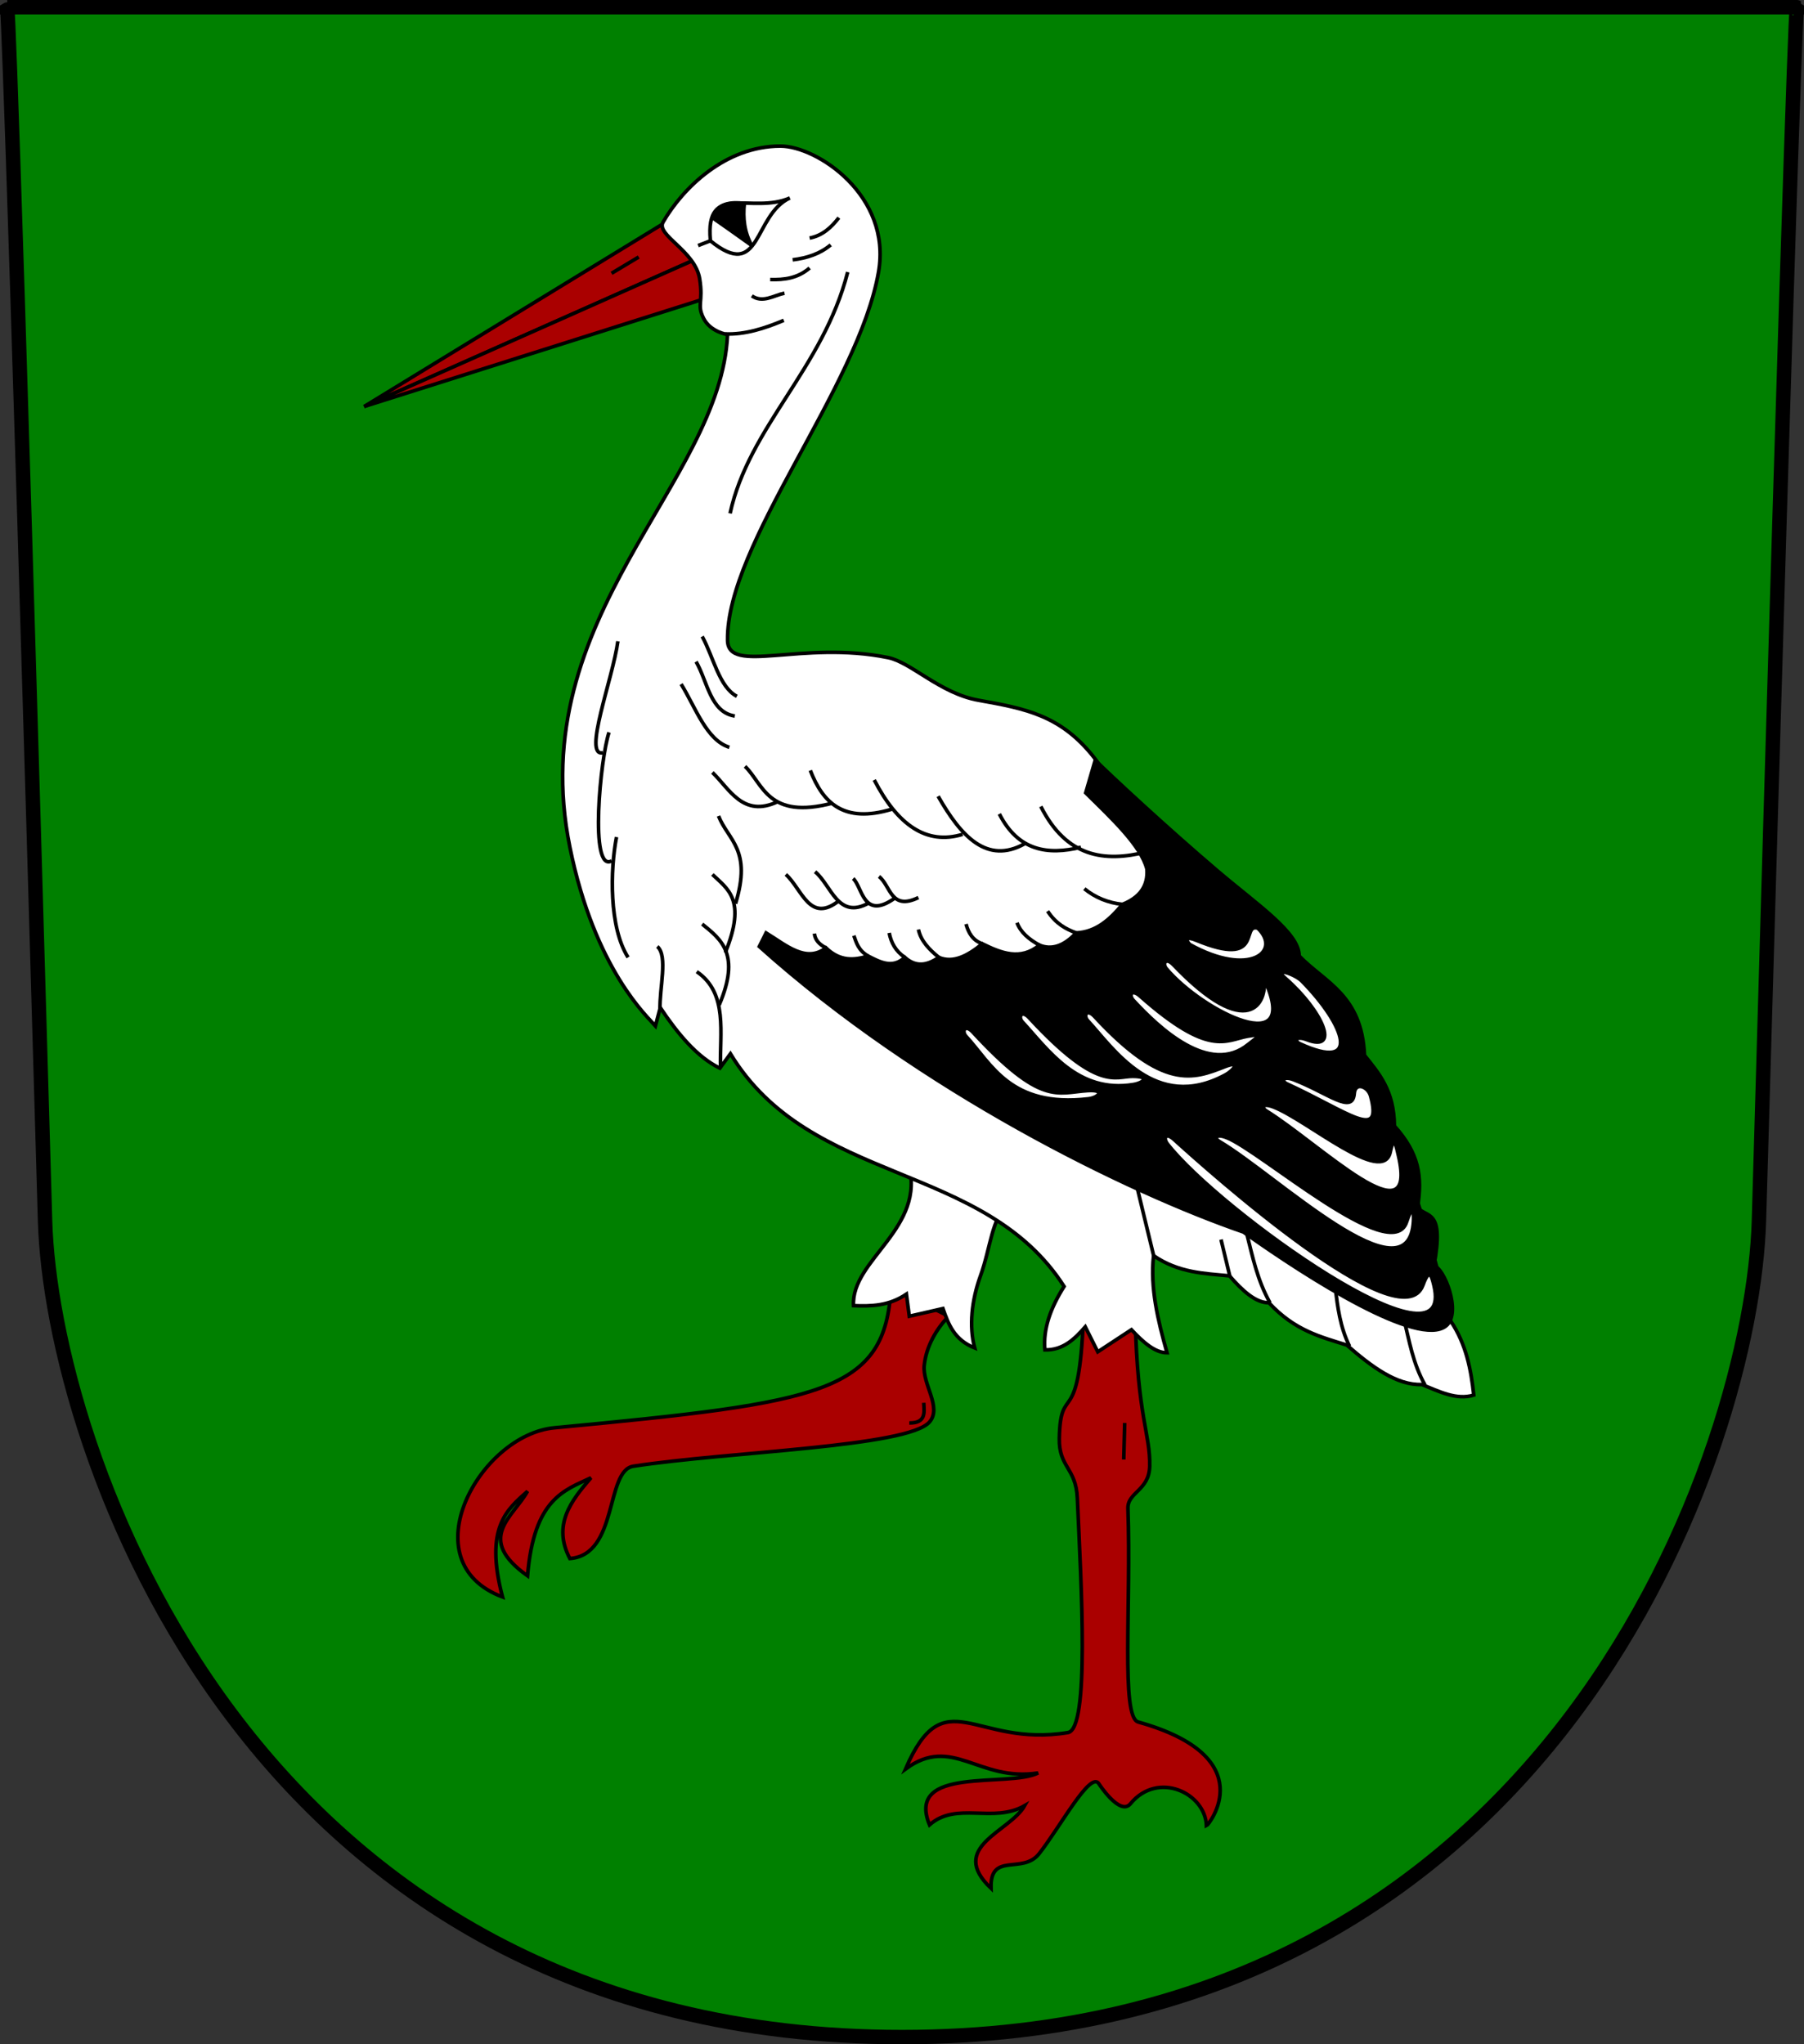
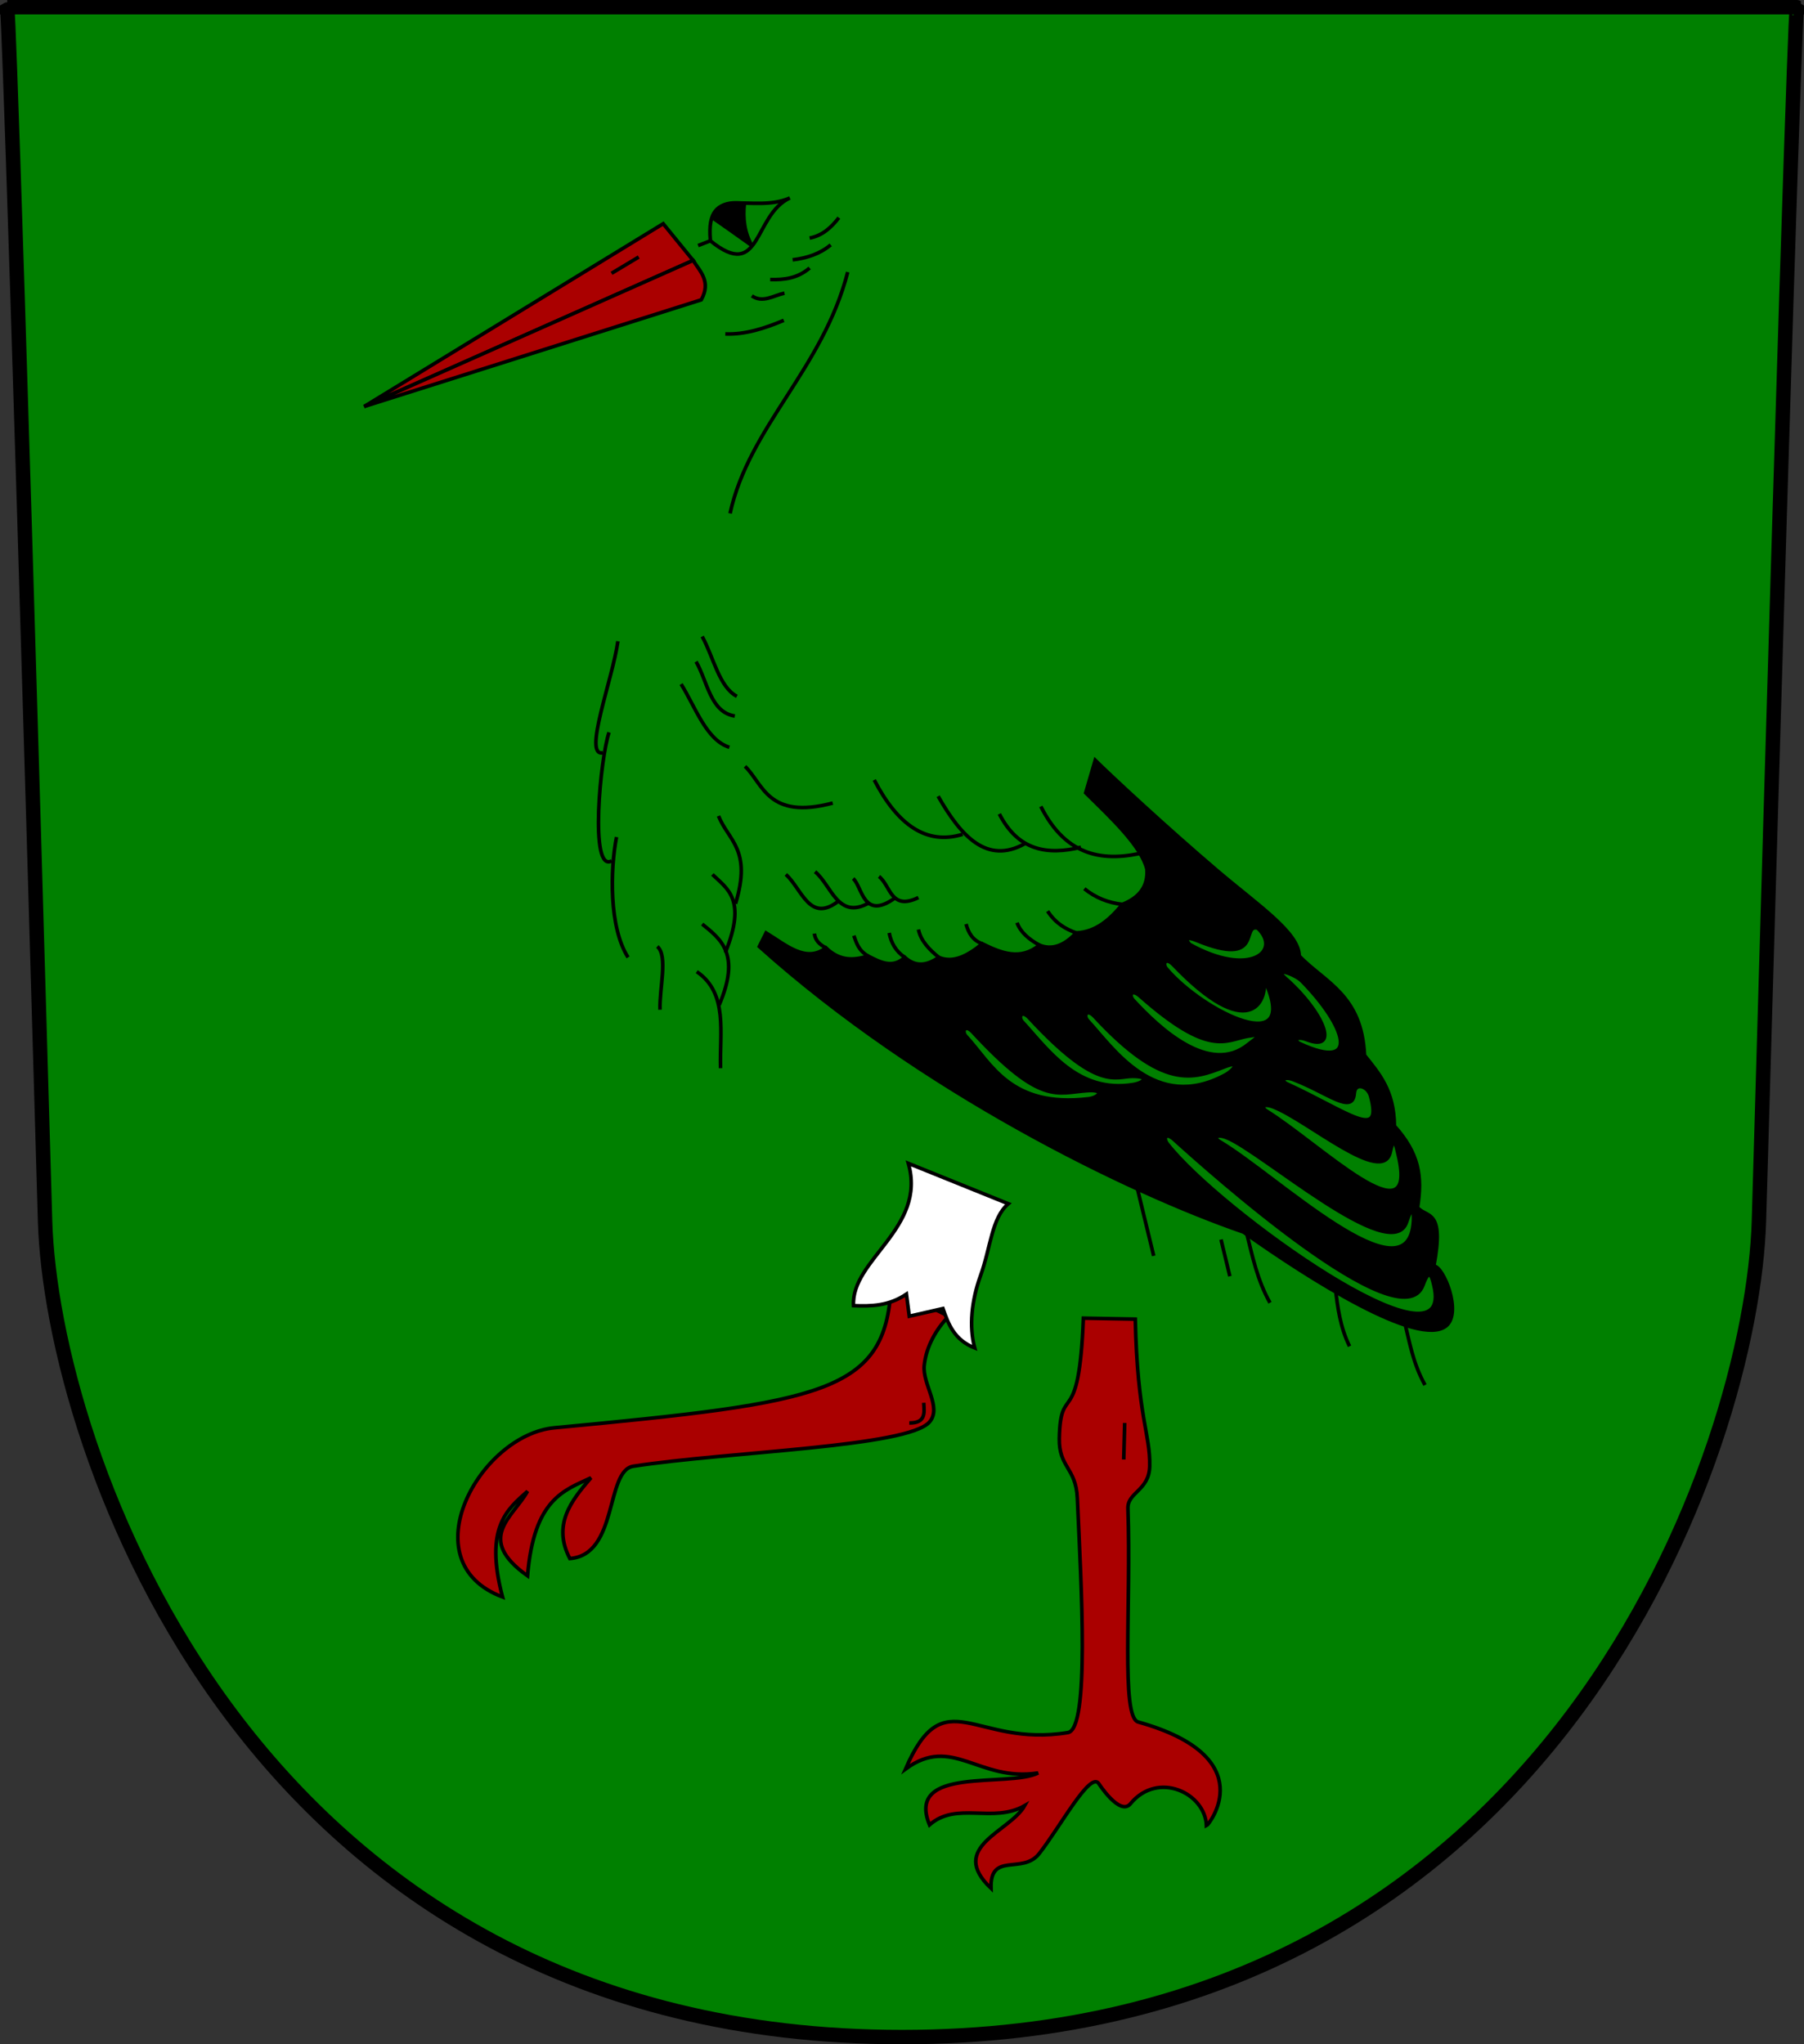
<svg xmlns="http://www.w3.org/2000/svg" xmlns:ns1="http://sodipodi.sourceforge.net/DTD/sodipodi-0.dtd" xmlns:ns2="http://www.inkscape.org/namespaces/inkscape" id="svg2" ns1:version="0.32" ns2:version="0.44.1" width="500" height="566.681" version="1.0" ns1:docbase="E:\Temp\Wiki\CoA" ns1:docname="Bocanovice CoA.svg">
  <rect width="100%" height="100%" fill="#333333" stroke="none" />
  <defs id="defs5" />
  <ns1:namedview ns2:window-height="715" ns2:window-width="1024" ns2:pageshadow="2" ns2:pageopacity="0.0" guidetolerance="10.0" gridtolerance="10.0" objecttolerance="10.0" borderopacity="1.0" bordercolor="#666666" pagecolor="#ffffff" id="base" ns2:zoom="0.88859752" ns2:cx="179.31855" ns2:cy="294.25155" ns2:window-x="-4" ns2:window-y="-4" ns2:current-layer="svg2" />
  <g id="g5775" transform="translate(1.538,-1.949)">
    <path ns1:nodetypes="cccccc" d="M 496.462,3.949 C 496.462,3.949 495.639,3.342 485.972,340.359 C 484.153,402.742 430.042,566.63 248.462,566.63 C 66.881,566.63 12.771,402.742 10.951,340.359 C 1.284,3.342 0.461,3.949 0.461,3.949 L 496.462,3.949 z " style="fill:green;fill-rule:evenodd;stroke:black;stroke-width:4;stroke-linecap:butt;stroke-linejoin:miter;stroke-miterlimit:4;stroke-dasharray:none;stroke-opacity:1" id="path2002" />
    <g id="g3949">
      <g id="g1940" style="stroke:black;stroke-width:1.056;stroke-miterlimit:4;stroke-dasharray:none" transform="matrix(0.947,0,0,0.947,-4.049,-3.296)">
        <path id="path1930" d="M 196.751,71.021 L 109.218,124.536 L 205.504,81.764 L 196.751,71.021 z " style="fill:#a00;fill-rule:evenodd;stroke:black;stroke-width:1.056;stroke-linecap:butt;stroke-linejoin:miter;stroke-miterlimit:4;stroke-dasharray:none;stroke-opacity:1" />
        <path ns1:nodetypes="cccc" style="fill:#a00;fill-rule:evenodd;stroke:black;stroke-width:1.056;stroke-linecap:butt;stroke-linejoin:miter;stroke-miterlimit:4;stroke-dasharray:none;stroke-opacity:1" d="M 207.891,93.302 L 109.218,124.536 L 205.504,81.764 C 207.606,85.088 210.834,87.961 207.891,93.302 z " id="path1936" />
        <path id="path1938" d="M 181.631,85.544 L 189.589,80.769" style="fill:#a00;fill-rule:evenodd;stroke:black;stroke-width:1.056;stroke-linecap:butt;stroke-linejoin:miter;stroke-miterlimit:4;stroke-dasharray:none;stroke-opacity:1" />
      </g>
      <path style="fill:#a00;fill-rule:evenodd;stroke:black;stroke-width:1;stroke-linecap:butt;stroke-linejoin:miter;stroke-miterlimit:4;stroke-dasharray:none;stroke-opacity:1" d="M 245.42,358.818 C 243.871,387.962 226.878,390.67 152.136,397.731 C 131.407,399.689 111.869,434.906 137.743,444.64 C 132.637,425.25 139.104,420.309 144.673,415.322 C 140.785,422.446 130.022,428.342 144.673,438.776 C 146.429,417.392 154.893,415.065 162.264,411.59 C 156.647,418.076 151.562,424.705 156.4,433.979 C 169.867,432.986 166.217,409.591 173.991,408.392 C 200.335,404.327 250.036,403.079 256.081,396.132 C 259.612,392.075 254.076,385.68 254.62,380.446 C 255.165,375.204 257.974,370.308 261.412,366.814 L 245.42,358.818 z " id="path1873" ns1:nodetypes="cscccccssscc" />
      <path style="fill:white;fill-rule:evenodd;stroke:black;stroke-width:1;stroke-linecap:butt;stroke-linejoin:miter;stroke-miterlimit:4;stroke-dasharray:none;stroke-opacity:1" d="M 235.026,363.882 C 239.912,364.068 244.798,363.99 249.685,360.684 L 250.484,366.814 L 259.813,364.681 C 261.331,369.031 262.921,373.344 268.608,375.609 C 266.997,369.617 267.759,362.386 270.221,355.588 C 273.078,347.7 273.283,339.591 277.937,335.63 L 250.218,324.436 C 255.347,342.456 234.278,351.1 235.026,363.882 z " id="path1875" ns1:nodetypes="cccccsccc" />
      <path style="fill:none;fill-rule:evenodd;stroke:black;stroke-width:1;stroke-linecap:butt;stroke-linejoin:miter;stroke-miterlimit:4;stroke-dasharray:none;stroke-opacity:1" d="M 250.484,396.398 C 255.15,396.437 254.635,393.515 254.482,390.801" id="path1877" ns1:nodetypes="cc" />
      <path style="fill:#a00;fill-rule:evenodd;stroke:black;stroke-width:1;stroke-linecap:butt;stroke-linejoin:miter;stroke-miterlimit:4;stroke-dasharray:none;stroke-opacity:1" d="M 294.461,482.22 C 268.549,486.499 260.271,467.228 249.418,492.348 C 262.447,482.72 269.674,495.991 286.199,493.414 C 277.994,497.577 249.373,491.286 256.081,507.807 C 263.66,501.163 273.623,507.52 282.468,502.476 C 278.433,509.735 261,513.901 273.139,525.398 C 272.804,515.158 281.867,521.662 286.466,515.803 C 292.373,508.276 300.582,492.906 302.99,496.346 C 302.99,496.346 308.864,505.493 311.786,501.943 C 319.398,492.696 332.564,498.998 332.841,508.073 C 333.451,507.827 348.591,488.993 313.918,479.288 C 309.067,477.931 312.024,446.856 311.078,420.124 C 310.918,415.583 316.97,415.174 317.116,408.392 C 317.318,399.416 313.72,394.851 313.118,367.613 L 298.726,367.347 C 297.506,399.071 292.384,384.632 292.063,400.663 C 291.902,408.691 296.677,408.797 297.053,417.193 C 298.145,441.538 300.5,481.223 294.461,482.22 z " id="path1879" ns1:nodetypes="ccccccscscsssccsss" />
      <path style="fill:none;fill-rule:evenodd;stroke:black;stroke-width:1;stroke-linecap:butt;stroke-linejoin:miter;stroke-miterlimit:4;stroke-dasharray:none;stroke-opacity:1" d="M 310.187,396.398 L 309.92,406.526" id="path1881" />
-       <path style="fill:white;fill-rule:evenodd;stroke:black;stroke-width:1;stroke-linecap:butt;stroke-linejoin:miter;stroke-miterlimit:4;stroke-dasharray:none;stroke-opacity:1" d="M 288.065,376.142 C 293.135,376.242 296.285,373.14 299.259,369.745 L 302.724,376.675 L 312.052,370.545 C 315.339,374.062 318.627,376.944 321.914,376.942 C 319.383,367.969 317.213,358.996 318.182,350.022 C 325.201,354.801 332.22,354.946 339.238,355.62 C 342.881,359.809 346.523,363.122 350.166,363.082 C 357.362,370.847 364.558,372.53 371.754,374.81 C 378.684,380.863 385.614,386.003 392.544,385.737 C 397.341,387.666 402.139,390.147 406.936,388.669 C 406.16,381.557 404.83,374.556 400.539,368.146 C 369.998,243.344 334.987,258.226 301.924,212.228 C 292.595,200.189 282.701,198.392 269.638,196.057 C 258.994,194.154 250.991,185.542 244.621,184.242 C 220.646,179.349 200.244,189.106 200.111,179.445 C 199.732,152.72 236.36,109.359 241.956,77.365 C 245.664,56.163 224.901,42.45 214.77,42.45 C 199.447,42.45 187.636,54.183 182.253,63.505 C 180.162,67.127 191.117,71.405 192.381,79.23 C 193.447,85.827 191.515,86.293 193.447,90.158 C 195.38,94.023 200.111,94.689 200.111,94.689 C 198.191,136.292 143.384,172.579 156.4,236.748 C 163.324,270.88 178.262,284.145 180.121,286.322 L 181.454,281.258 C 186.381,288.599 191.639,294.945 197.978,298.05 L 200.91,294.052 C 223.138,330.628 271.132,323.813 293.395,358.551 C 289.687,364.415 287.517,370.279 288.065,376.142 z " id="path1883" ns1:nodetypes="cccccccccccccsssssssscscccccc" />
      <path id="path1888" style="fill:black;fill-rule:evenodd;stroke:black;stroke-width:1;stroke-linecap:butt;stroke-linejoin:miter;stroke-miterlimit:4;stroke-dasharray:none;stroke-opacity:1" d="M 208.914,264.323 C 253.643,304.459 311.187,332.478 343.1,343.477 C 361.572,356.636 391.685,375.625 399.262,369.485 C 403.752,365.847 398.534,352.985 395.87,352.9 C 398.878,336.96 393.905,339.644 391.347,336.692 C 392.74,327.913 391.722,321.631 384.939,314.077 C 384.852,304.197 380.634,299.481 376.647,294.477 C 375.889,277.771 365.803,274.394 358.554,266.961 C 358.581,260.502 347.156,252.931 335.824,243.285 C 321.676,231.241 306.62,217.224 302.015,212.684 L 299.377,221.73 C 306.867,229.072 314.699,236.471 316.338,242.838 C 316.725,247.693 314.19,250.796 309.554,252.638 C 306.073,256.859 302.211,260.316 296.738,260.553 C 293.346,264.197 289.954,265.328 286.561,263.946 C 281.284,268.265 276.007,266.16 270.73,263.569 C 266.71,266.87 262.689,269.027 258.669,267.338 C 255.528,269.515 252.387,270.168 249.245,267.338 C 245.853,270.5 242.461,268.699 239.068,266.961 C 235.173,268.16 231.279,268.477 227.384,264.699 C 221.855,268.97 216.327,263.939 210.799,260.553 L 208.914,264.323 z M 266.207,289.2 C 264.923,287.809 265.936,285.736 268.092,288.069 C 287.113,308.656 291.368,304.818 299.942,304.277 C 305.031,303.956 302.918,306.213 300.131,306.538 C 278.483,309.065 273.282,296.86 266.207,289.2 z M 281.85,285.242 C 280.565,283.851 281.579,281.778 283.734,284.111 C 302.755,304.698 307.576,300.295 312.381,300.319 C 317.48,300.345 315.338,302.127 312.569,302.581 C 297.141,305.107 288.924,292.902 281.85,285.242 z M 299.942,284.865 C 298.658,283.475 299.671,281.401 301.827,283.734 C 320.848,304.321 329.249,301.049 337.823,297.681 C 342.569,295.816 340.482,298.611 338.012,299.942 C 318.626,310.384 307.017,292.525 299.942,284.865 z M 312.569,279.211 C 311.285,277.821 312.076,275.975 314.454,278.08 C 333.663,295.087 338.107,290.306 344.231,289.2 C 349.249,288.293 346.594,289.687 344.419,291.461 C 333.703,300.207 319.644,286.871 312.569,279.211 z M 321.804,270.542 C 320.52,269.151 321.493,267.116 323.688,269.411 C 344.437,291.104 349.864,279.919 348.754,273.18 C 359.641,296.148 331.947,282.486 321.804,270.542 z M 328.212,263.757 C 326.927,262.367 327.16,261.414 330.096,262.626 C 348.727,270.319 342.318,257.861 347.058,259.234 C 353.777,265.607 344.863,273.002 328.212,263.757 z M 358.743,291.273 C 357.023,290.482 357.663,289 360.627,290.142 C 370.037,293.767 365.057,282.202 354.785,273.18 C 350.954,269.815 357.343,271.931 359.308,273.934 C 371.395,286.261 375.806,299.121 358.743,291.273 z M 355.162,302.392 C 353.442,301.601 354.083,300.119 357.047,301.261 C 366.456,304.887 373.373,311.027 373.82,305.031 C 374.059,301.822 377.614,303.075 378.343,305.784 C 381.761,318.488 372.225,310.241 355.162,302.392 z M 349.508,309.931 C 347.902,308.928 348.429,307.658 351.393,308.8 C 360.802,312.425 381.83,330.826 383.808,321.238 C 384.839,316.244 385.44,319.635 386.07,322.369 C 391.561,346.192 364.498,319.287 349.508,309.931 z M 336.504,318.412 C 334.873,317.45 335.425,316.139 338.389,317.281 C 347.798,320.906 384.28,353.253 388.331,340.65 C 389.892,335.796 390.375,337.66 390.216,340.462 C 388.923,363.154 352.059,327.579 336.504,318.412 z M 321.992,318.977 C 320.834,317.48 321.525,315.711 323.877,317.846 C 333.475,326.56 386.919,374.361 392.855,358.177 C 394.611,353.39 395.207,355.451 395.87,358.177 C 402.303,384.639 336.228,337.379 321.992,318.977 z " />
      <path style="fill:none;fill-rule:evenodd;stroke:black;stroke-width:1;stroke-linecap:butt;stroke-linejoin:miter;stroke-miterlimit:4;stroke-dasharray:none;stroke-opacity:1" d="M 318.223,350.073 L 313.7,331.416" id="path1915" />
      <path style="fill:none;fill-rule:evenodd;stroke:black;stroke-width:1;stroke-linecap:butt;stroke-linejoin:miter;stroke-miterlimit:4;stroke-dasharray:none;stroke-opacity:1" d="M 339.331,355.727 L 336.881,345.55" id="path1917" />
      <path style="fill:none;fill-rule:evenodd;stroke:black;stroke-width:1;stroke-linecap:butt;stroke-linejoin:miter;stroke-miterlimit:4;stroke-dasharray:none;stroke-opacity:1" d="M 350.45,363.077 C 346.912,356.732 345.661,350.387 344.043,344.043" id="path1919" ns1:nodetypes="cc" />
      <path style="fill:none;fill-rule:evenodd;stroke:black;stroke-width:1;stroke-linecap:butt;stroke-linejoin:miter;stroke-miterlimit:4;stroke-dasharray:none;stroke-opacity:1" d="M 372.501,375.139 C 369.866,369.736 369.217,364.334 368.543,358.931" id="path1921" ns1:nodetypes="cc" />
      <path style="fill:none;fill-rule:evenodd;stroke:black;stroke-width:1;stroke-linecap:butt;stroke-linejoin:miter;stroke-miterlimit:4;stroke-dasharray:none;stroke-opacity:1" d="M 393.42,385.881 C 390.021,379.788 389.086,373.694 387.578,367.601" id="path1923" ns1:nodetypes="cc" />
      <path style="fill:none;fill-rule:evenodd;stroke:black;stroke-width:1;stroke-linecap:butt;stroke-linejoin:miter;stroke-miterlimit:4;stroke-dasharray:none;stroke-opacity:1" d="M 227.384,264.699 C 225.665,263.814 224.396,262.629 224.18,260.742" id="path2816" ns1:nodetypes="cc" />
      <path style="fill:none;fill-rule:evenodd;stroke:black;stroke-width:1;stroke-linecap:butt;stroke-linejoin:miter;stroke-miterlimit:4;stroke-dasharray:none;stroke-opacity:1" d="M 309.554,252.638 C 305.532,252.201 302.017,250.75 299,248.303" id="path2824" />
      <path style="fill:none;fill-rule:evenodd;stroke:black;stroke-width:1;stroke-linecap:butt;stroke-linejoin:miter;stroke-miterlimit:4;stroke-dasharray:none;stroke-opacity:1" d="M 296.738,260.553 C 293.91,259.494 291.155,258.065 288.823,254.522" id="path2832" />
      <path style="fill:none;fill-rule:evenodd;stroke:black;stroke-width:1;stroke-linecap:butt;stroke-linejoin:miter;stroke-miterlimit:4;stroke-dasharray:none;stroke-opacity:1" d="M 286.561,263.946 C 283.586,262.324 281.311,260.351 280.342,257.726" id="path2836" />
      <path style="fill:none;fill-rule:evenodd;stroke:black;stroke-width:1;stroke-linecap:butt;stroke-linejoin:miter;stroke-miterlimit:4;stroke-dasharray:none;stroke-opacity:1" d="M 270.73,263.569 C 268.051,262.625 266.889,260.545 266.207,258.103" id="path2840" ns1:nodetypes="cc" />
      <path style="fill:none;fill-rule:evenodd;stroke:black;stroke-width:1;stroke-linecap:butt;stroke-linejoin:miter;stroke-miterlimit:4;stroke-dasharray:none;stroke-opacity:1" d="M 253.015,259.611 C 253.686,262.793 256.008,265.15 258.669,267.338" id="path2828" />
      <path style="fill:none;fill-rule:evenodd;stroke:black;stroke-width:1;stroke-linecap:butt;stroke-linejoin:miter;stroke-miterlimit:4;stroke-dasharray:none;stroke-opacity:1" d="M 244.911,260.553 C 245.442,263.272 246.707,265.623 249.245,267.338" id="path2820" />
      <path style="fill:none;fill-rule:evenodd;stroke:black;stroke-width:1;stroke-linecap:butt;stroke-linejoin:miter;stroke-miterlimit:4;stroke-dasharray:none;stroke-opacity:1" d="M 235.111,261.307 C 235.833,263.341 236.4,265.414 239.068,266.961" id="path1925" />
      <path style="fill:none;fill-rule:evenodd;stroke:black;stroke-width:1;stroke-linecap:butt;stroke-linejoin:miter;stroke-miterlimit:4;stroke-dasharray:none;stroke-opacity:1" d="M 216.264,244.345 C 220.779,248.39 222.885,258.209 231.153,251.507" id="path2843" ns1:nodetypes="cc" />
      <path style="fill:none;fill-rule:evenodd;stroke:black;stroke-width:1;stroke-linecap:butt;stroke-linejoin:miter;stroke-miterlimit:4;stroke-dasharray:none;stroke-opacity:1" d="M 224.368,243.592 C 228.919,247.351 230.671,257.019 239.257,252.261" id="path2845" ns1:nodetypes="cc" />
      <path style="fill:none;fill-rule:evenodd;stroke:black;stroke-width:1;stroke-linecap:butt;stroke-linejoin:miter;stroke-miterlimit:4;stroke-dasharray:none;stroke-opacity:1" d="M 234.922,245.476 C 237.522,247.841 237.676,257.154 246.418,250.942" id="path2847" ns1:nodetypes="cc" />
      <path style="fill:none;fill-rule:evenodd;stroke:black;stroke-width:1;stroke-linecap:butt;stroke-linejoin:miter;stroke-miterlimit:4;stroke-dasharray:none;stroke-opacity:1" d="M 242.084,244.911 C 245.332,247.412 245.299,254.507 253.015,250.753" id="path2849" ns1:nodetypes="cc" />
      <path style="fill:none;fill-rule:evenodd;stroke:black;stroke-width:1;stroke-linecap:butt;stroke-linejoin:miter;stroke-miterlimit:4;stroke-dasharray:none;stroke-opacity:1" d="M 197.606,228.138 C 200.315,234.961 206.926,237.395 202.318,252.449" id="path2851" ns1:nodetypes="cc" />
      <path style="fill:none;fill-rule:evenodd;stroke:black;stroke-width:1;stroke-linecap:butt;stroke-linejoin:miter;stroke-miterlimit:4;stroke-dasharray:none;stroke-opacity:1" d="M 195.91,244.345 C 200.121,248.409 205.46,251.291 199.491,266.019" id="path2853" ns1:nodetypes="cc" />
      <path style="fill:none;fill-rule:evenodd;stroke:black;stroke-width:1;stroke-linecap:butt;stroke-linejoin:miter;stroke-miterlimit:4;stroke-dasharray:none;stroke-opacity:1" d="M 193.083,258.103 C 198.343,262.371 203.798,266.469 197.795,280.53" id="path2855" ns1:nodetypes="cc" />
      <path style="fill:none;fill-rule:evenodd;stroke:black;stroke-width:1;stroke-linecap:butt;stroke-linejoin:miter;stroke-miterlimit:4;stroke-dasharray:none;stroke-opacity:1" d="M 191.576,271.296 C 200.361,277.289 197.862,288.297 198.172,298.057" id="path2857" ns1:nodetypes="cc" />
      <path style="fill:none;fill-rule:evenodd;stroke:black;stroke-width:1;stroke-linecap:butt;stroke-linejoin:miter;stroke-miterlimit:4;stroke-dasharray:none;stroke-opacity:1" d="M 181.399,281.85 C 181.175,275.975 183.67,266.928 180.645,264.323" id="path2859" ns1:nodetypes="cc" />
      <path style="fill:none;fill-rule:evenodd;stroke:black;stroke-width:1;stroke-linecap:butt;stroke-linejoin:miter;stroke-miterlimit:4;stroke-dasharray:none;stroke-opacity:1" d="M 169.714,179.702 C 168.332,190.005 159.889,211.862 165.568,210.61" id="path2861" ns1:nodetypes="cc" />
      <path style="fill:none;fill-rule:evenodd;stroke:black;stroke-width:1;stroke-linecap:butt;stroke-linejoin:miter;stroke-miterlimit:4;stroke-dasharray:none;stroke-opacity:1" d="M 167.264,204.957 C 164.877,211.93 161.746,244.089 168.018,240.576" id="path2863" ns1:nodetypes="cc" />
      <path style="fill:none;fill-rule:evenodd;stroke:black;stroke-width:1;stroke-linecap:butt;stroke-linejoin:miter;stroke-miterlimit:4;stroke-dasharray:none;stroke-opacity:1" d="M 169.337,233.98 C 167.578,243.026 167.234,259.044 172.541,267.338" id="path2865" ns1:nodetypes="cc" />
      <path style="fill:none;fill-rule:evenodd;stroke:black;stroke-width:1;stroke-linecap:butt;stroke-linejoin:miter;stroke-miterlimit:4;stroke-dasharray:none;stroke-opacity:1" d="M 193.083,178.383 C 196.203,184.059 197.79,192.417 202.695,194.968" id="path2867" ns1:nodetypes="cc" />
      <path style="fill:none;fill-rule:evenodd;stroke:black;stroke-width:1;stroke-linecap:butt;stroke-linejoin:miter;stroke-miterlimit:4;stroke-dasharray:none;stroke-opacity:1" d="M 191.387,185.356 C 194.569,190.881 195.352,199.404 202.13,200.433" id="path2869" ns1:nodetypes="cc" />
      <path style="fill:none;fill-rule:evenodd;stroke:black;stroke-width:1;stroke-linecap:butt;stroke-linejoin:miter;stroke-miterlimit:4;stroke-dasharray:none;stroke-opacity:1" d="M 187.241,191.576 C 191.314,198.193 194.25,207.083 200.622,209.103" id="path2871" ns1:nodetypes="cc" />
-       <path style="fill:none;fill-rule:evenodd;stroke:black;stroke-width:1;stroke-linecap:butt;stroke-linejoin:miter;stroke-miterlimit:4;stroke-dasharray:none;stroke-opacity:1" d="M 195.91,216.076 C 200.601,220.514 204.339,228.745 214.003,224.18" id="path2873" ns1:nodetypes="cc" />
      <path style="fill:none;fill-rule:evenodd;stroke:black;stroke-width:1;stroke-linecap:butt;stroke-linejoin:miter;stroke-miterlimit:4;stroke-dasharray:none;stroke-opacity:1" d="M 204.957,214.38 C 209.996,219.255 211.303,229.311 229.268,224.557" id="path2875" ns1:nodetypes="cc" />
-       <path style="fill:none;fill-rule:evenodd;stroke:black;stroke-width:1;stroke-linecap:butt;stroke-linejoin:miter;stroke-miterlimit:4;stroke-dasharray:none;stroke-opacity:1" d="M 223.049,215.51 C 226.497,224.408 232.235,230.331 245.665,226.253" id="path2877" ns1:nodetypes="cc" />
      <path style="fill:none;fill-rule:evenodd;stroke:black;stroke-width:1;stroke-linecap:butt;stroke-linejoin:miter;stroke-miterlimit:4;stroke-dasharray:none;stroke-opacity:1" d="M 240.765,218.149 C 247.24,230.664 255.272,236.286 265.265,233.226" id="path2879" ns1:nodetypes="cc" />
      <path style="fill:none;fill-rule:evenodd;stroke:black;stroke-width:1;stroke-linecap:butt;stroke-linejoin:miter;stroke-miterlimit:4;stroke-dasharray:none;stroke-opacity:1" d="M 258.48,222.672 C 264.855,233.886 272.053,241.598 282.415,235.865" id="path2881" ns1:nodetypes="cc" />
      <path style="fill:none;fill-rule:evenodd;stroke:black;stroke-width:1;stroke-linecap:butt;stroke-linejoin:miter;stroke-miterlimit:4;stroke-dasharray:none;stroke-opacity:1" d="M 275.442,227.572 C 280.684,237.827 288.813,239.058 298.057,236.807" id="path2883" ns1:nodetypes="cc" />
      <path style="fill:none;fill-rule:evenodd;stroke:black;stroke-width:1;stroke-linecap:butt;stroke-linejoin:miter;stroke-miterlimit:4;stroke-dasharray:none;stroke-opacity:1" d="M 286.938,225.499 C 294.058,239.596 304.533,241.019 316.15,238.126" id="path2885" ns1:nodetypes="cc" />
      <path style="fill:none;fill-rule:evenodd;stroke:black;stroke-width:1;stroke-linecap:butt;stroke-linejoin:miter;stroke-miterlimit:4;stroke-dasharray:none;stroke-opacity:1" d="M 233.415,77.367 C 226.546,104.15 206.043,120.236 200.81,144.271" id="path2887" ns1:nodetypes="cc" />
      <path style="fill:none;fill-rule:evenodd;stroke:black;stroke-width:1;stroke-linecap:butt;stroke-linejoin:miter;stroke-miterlimit:4;stroke-dasharray:none;stroke-opacity:1" d="M 199.491,94.517 C 204.894,94.725 210.296,93.036 215.699,90.748" id="path2889" ns1:nodetypes="cc" />
      <path style="fill:none;fill-rule:evenodd;stroke:black;stroke-width:1;stroke-linecap:butt;stroke-linejoin:miter;stroke-miterlimit:4;stroke-dasharray:none;stroke-opacity:1" d="M 206.841,83.963 C 209.857,86.049 212.872,83.854 215.887,83.209" id="path1913" ns1:nodetypes="cc" />
      <path style="fill:none;fill-rule:evenodd;stroke:black;stroke-width:1;stroke-linecap:butt;stroke-linejoin:miter;stroke-miterlimit:4;stroke-dasharray:none;stroke-opacity:1" d="M 211.93,79.44 C 215.769,79.548 219.519,79.114 222.861,76.236" id="path1916" ns1:nodetypes="cc" />
      <path style="fill:none;fill-rule:evenodd;stroke:black;stroke-width:1;stroke-linecap:butt;stroke-linejoin:miter;stroke-miterlimit:4;stroke-dasharray:none;stroke-opacity:1" d="M 218.149,73.974 C 222.117,73.493 225.738,72.316 228.703,69.828" id="path1918" ns1:nodetypes="cc" />
      <path style="fill:none;fill-rule:evenodd;stroke:black;stroke-width:1;stroke-linecap:butt;stroke-linejoin:miter;stroke-miterlimit:4;stroke-dasharray:none;stroke-opacity:1" d="M 222.861,67.944 C 226.45,67.243 228.871,64.985 230.964,62.29" id="path1920" ns1:nodetypes="cc" />
      <path style="fill:none;fill-rule:evenodd;stroke:black;stroke-width:1;stroke-linecap:butt;stroke-linejoin:miter;stroke-miterlimit:4;stroke-dasharray:none;stroke-opacity:1" d="M 191.953,70.017 L 195.345,68.697 C 209.522,80.181 207.178,61.523 217.395,56.824 C 206.885,61.449 193.896,52.215 195.345,68.509" id="path1926" ns1:nodetypes="cccc" />
      <path style="fill:black;fill-rule:evenodd;stroke:black;stroke-width:1;stroke-linecap:butt;stroke-linejoin:miter;stroke-miterlimit:4;stroke-dasharray:none;stroke-opacity:1" d="M 195.91,62.29 C 198.468,64.051 202.276,66.75 206.841,70.017 C 204.777,66.396 204.324,62.454 204.768,58.332 C 200.823,57.865 197.365,58.274 195.91,62.29 z " id="path1928" ns1:nodetypes="cccc" />
    </g>
  </g>
</svg>